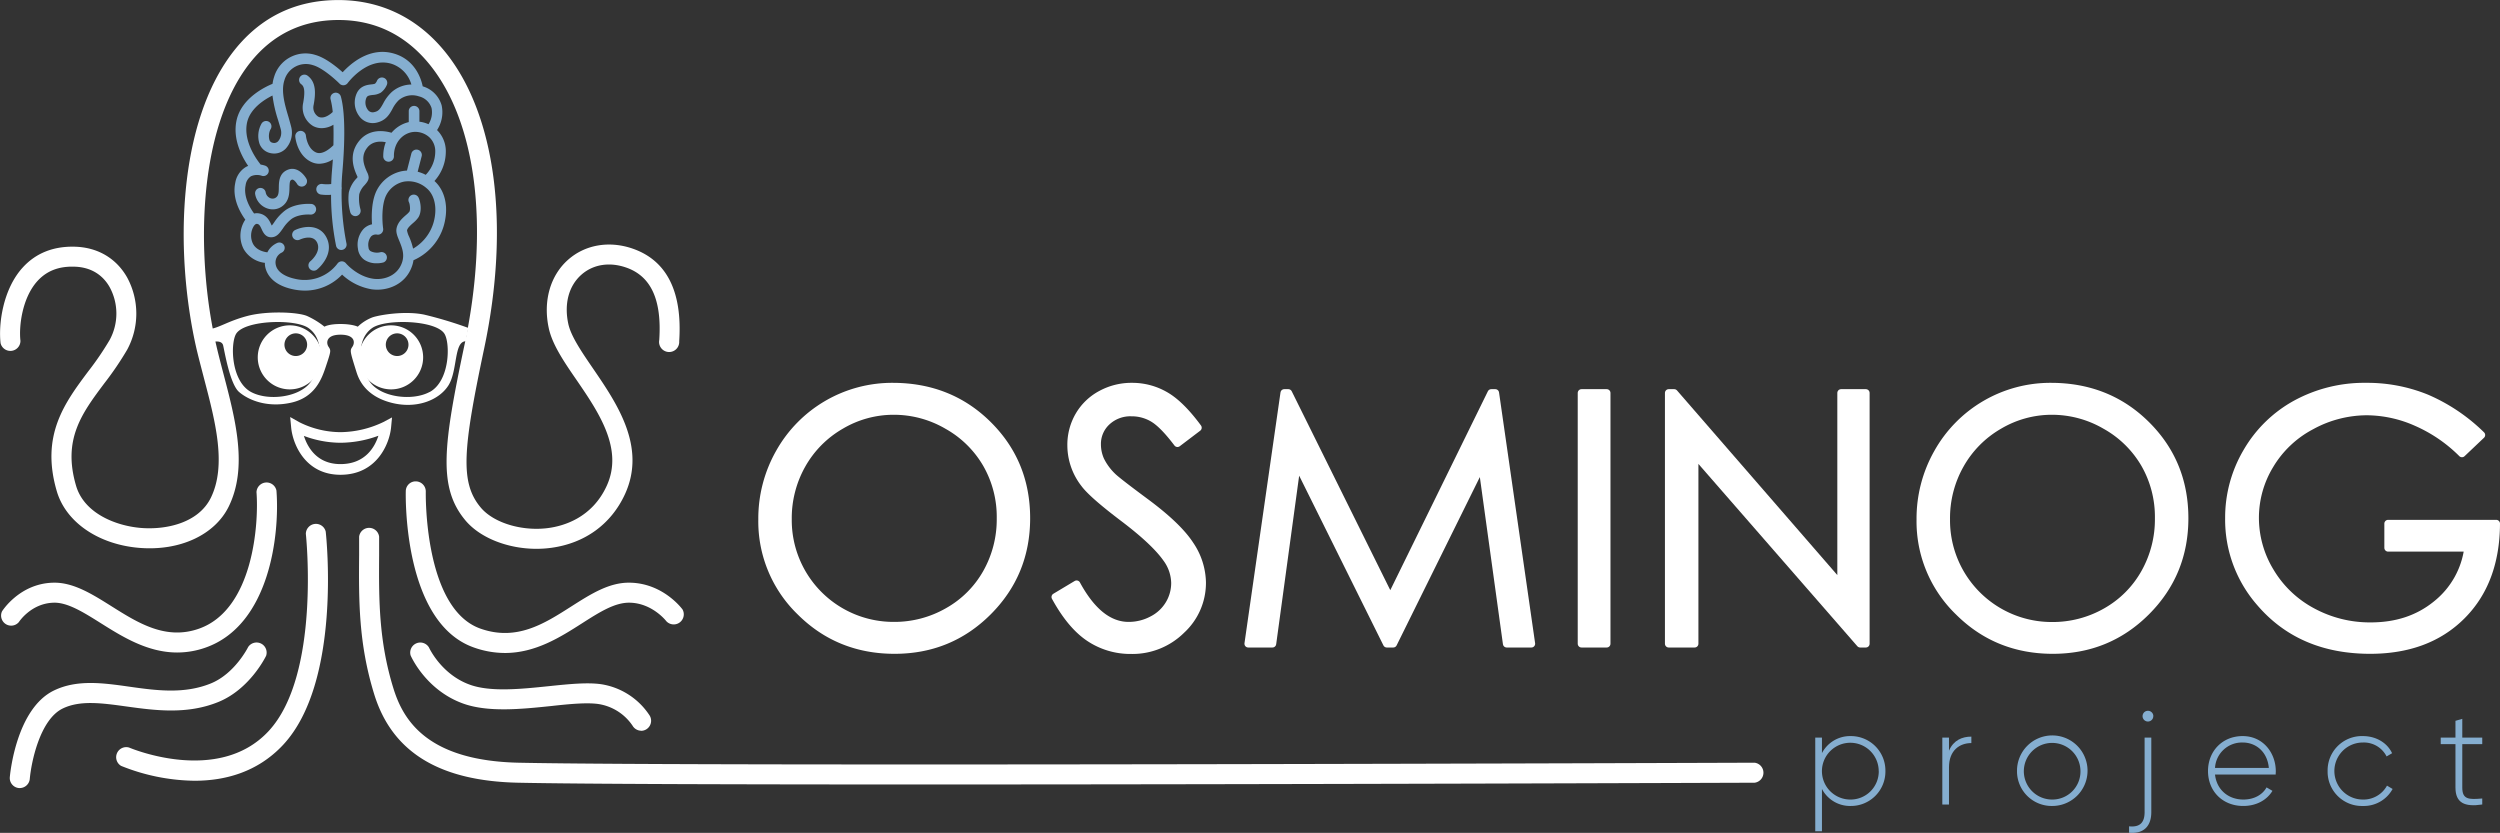
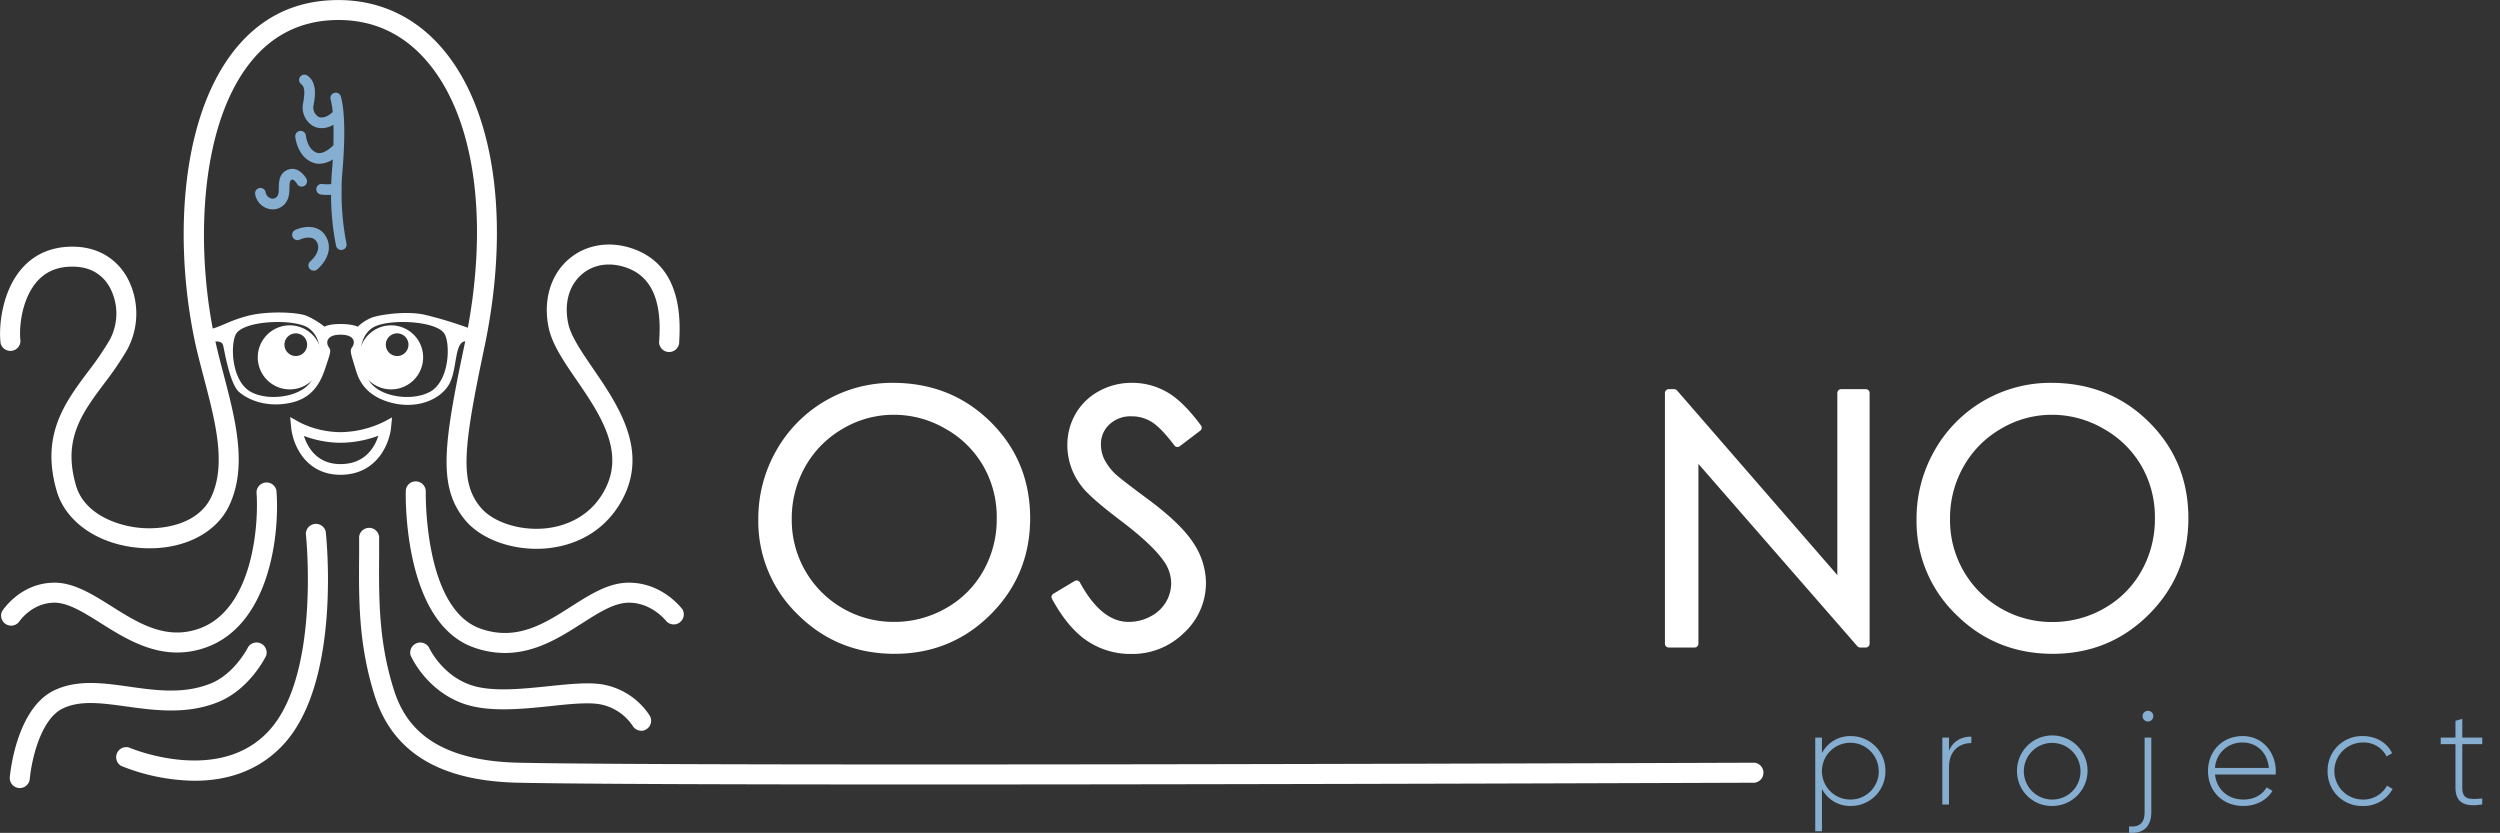
<svg xmlns="http://www.w3.org/2000/svg" viewBox="0 0 992.41 330.63">
  <rect x="0" y="0" width="992.41" height="330.63" fill="#333333" stroke="none" />
  <defs>
    <style>.cls-1,.cls-3{fill:#fff;}.cls-1{stroke:#fff;stroke-linecap:round;stroke-linejoin:round;stroke-width:3px;}.cls-2{fill:#85aed0;}</style>
  </defs>
  <g id="Слой_1" data-name="Слой 1">
    <path class="cls-1" d="M400.53,241q22.62,0,37.86,15.1t15.24,37.15q0,21.87-15.21,37.09t-37.08,15.23q-22.14,0-37.39-15.16a49.85,49.85,0,0,1-15.23-36.68,53,53,0,0,1,6.94-26.6A51.29,51.29,0,0,1,400.53,241Zm.44,9.68a41,41,0,0,0-21,5.76A41.47,41.47,0,0,0,364.56,272,43.18,43.18,0,0,0,359,293.69a41.89,41.89,0,0,0,42,42.21,42.54,42.54,0,0,0,21.45-5.63,40.22,40.22,0,0,0,15.39-15.37,43.17,43.17,0,0,0,5.53-21.68,42.1,42.1,0,0,0-5.53-21.44,41.23,41.23,0,0,0-15.56-15.34A42.05,42.05,0,0,0,401,250.68Z" transform="translate(-46.2 -87.53)" />
    <path class="cls-1" d="M465.11,324.52l8.46-5.07q8.93,16.44,20.64,16.45a19.73,19.73,0,0,0,9.41-2.34,16.51,16.51,0,0,0,6.7-6.26,16.25,16.25,0,0,0,2.3-8.33,16.92,16.92,0,0,0-3.38-9.81q-4.68-6.63-17.06-16t-15.5-13.61a24.87,24.87,0,0,1-5.28-15.23,23.14,23.14,0,0,1,3.11-11.84,22.25,22.25,0,0,1,8.77-8.43A25.29,25.29,0,0,1,495.56,241a26.14,26.14,0,0,1,13.17,3.49q6.12,3.48,13,12.82l-8.12,6.16q-5.63-7.44-9.58-9.81a16.48,16.48,0,0,0-8.63-2.37,13.69,13.69,0,0,0-9.85,3.65,12,12,0,0,0-3.82,9,15.38,15.38,0,0,0,1.35,6.29,23.37,23.37,0,0,0,4.94,6.63q2,1.9,12.86,9.95,12.93,9.56,17.74,17a27.42,27.42,0,0,1,4.8,15,25.41,25.41,0,0,1-8.22,18.82,27.65,27.65,0,0,1-20,8,29.32,29.32,0,0,1-16.45-4.84Q471.33,335.9,465.11,324.52Z" transform="translate(-46.2 -87.53)" />
-     <path class="cls-1" d="M541.7,343.07,556,243.51h1.62l40.48,81.69,40.08-81.69h1.6l14.32,99.56H644.3l-9.84-71.2-35.2,71.2h-2.55l-35.62-71.75-9.78,71.75Z" transform="translate(-46.2 -87.53)" />
-     <path class="cls-1" d="M674,243.51h10v99.56H674Z" transform="translate(-46.2 -87.53)" />
    <path class="cls-1" d="M708.62,343.07V243.51h2.17l66.26,76.32V243.51h9.82v99.56h-2.24l-65.72-75.39v75.39Z" transform="translate(-46.2 -87.53)" />
    <path class="cls-1" d="M860.31,241q22.62,0,37.86,15.1t15.24,37.15q0,21.87-15.21,37.09t-37.08,15.23q-22.14,0-37.38-15.16a49.82,49.82,0,0,1-15.24-36.68,53,53,0,0,1,6.94-26.6A51.29,51.29,0,0,1,860.31,241Zm.44,9.68a41,41,0,0,0-21,5.76A41.44,41.44,0,0,0,824.35,272a43.08,43.08,0,0,0-5.56,21.74,41.88,41.88,0,0,0,42,42.21,42.6,42.6,0,0,0,21.46-5.63A40.36,40.36,0,0,0,897.6,314.9a43.27,43.27,0,0,0,5.52-21.68,42.19,42.19,0,0,0-5.52-21.44A41.31,41.31,0,0,0,882,256.44,42.11,42.11,0,0,0,860.75,250.68Z" transform="translate(-46.2 -87.53)" />
-     <path class="cls-1" d="M1031.22,260.22l-7.71,7.31a59.08,59.08,0,0,0-18.24-12.42,49.14,49.14,0,0,0-19.33-4.23,46,46,0,0,0-22.3,5.76,41.69,41.69,0,0,0-16.41,15.6,40.25,40.25,0,0,0-5.82,20.81,41.09,41.09,0,0,0,6,21.36,42.89,42.89,0,0,0,16.65,15.9,47.84,47.84,0,0,0,23.28,5.79q15.38,0,26-8.67A34.15,34.15,0,0,0,1025.94,305H994.2v-9.61h42.91Q1037,318.44,1023.4,332t-36.31,13.57q-27.62,0-43.72-18.81A50,50,0,0,1,931,293.25a51.37,51.37,0,0,1,7.11-26.33,50.6,50.6,0,0,1,19.49-19.05,56.8,56.8,0,0,1,28-6.87,62.27,62.27,0,0,1,23.83,4.57A71.22,71.22,0,0,1,1031.22,260.22Z" transform="translate(-46.2 -87.53)" />
    <path class="cls-2" d="M794.64,393.6a13.68,13.68,0,0,1-13.76,13.87,12.58,12.58,0,0,1-11.43-6.75v16.8h-2.66v-37.2h2.66v6.16a12.6,12.6,0,0,1,11.43-6.75A13.69,13.69,0,0,1,794.64,393.6Zm-2.66,0a11.27,11.27,0,1,0-11.26,11.32A11.18,11.18,0,0,0,792,393.6Z" transform="translate(-46.2 -87.53)" />
    <path class="cls-2" d="M828.76,379.94v2.56c-4.57,0-8.88,2.81-8.88,9.62v14.77h-2.65V380.32h2.65v5.2C821.69,381.33,825.15,379.94,828.76,379.94Z" transform="translate(-46.2 -87.53)" />
    <path class="cls-2" d="M846.88,393.6a14,14,0,1,1,14,13.87A13.77,13.77,0,0,1,846.88,393.6Zm25.19,0a11.24,11.24,0,1,0-11.21,11.32A11.14,11.14,0,0,0,872.07,393.6Z" transform="translate(-46.2 -87.53)" />
    <path class="cls-2" d="M897.53,380.32h2.66v29.6c0,5.63-3.09,8.71-8.83,8.18v-2.55c4.2.43,6.17-1.38,6.17-5.63Zm3.45-8.56a2.13,2.13,0,1,1-2.12-2.07A2.13,2.13,0,0,1,901,371.76Z" transform="translate(-46.2 -87.53)" />
    <path class="cls-2" d="M949.61,393.71c0,.42-.05.85-.05,1.27H925.48c.64,6,5.21,9.94,11.27,9.94,4.36,0,7.65-2,9.19-4.83l2.34,1.38c-2.18,3.61-6.32,6-11.58,6-8.19,0-14-5.84-14-13.87,0-7.81,5.63-13.87,13.76-13.87S949.61,386.43,949.61,393.71Zm-24.13-1.33h21.37c-.59-6.48-5.16-10.1-10.37-10.1A10.71,10.71,0,0,0,925.48,392.38Z" transform="translate(-46.2 -87.53)" />
    <path class="cls-2" d="M970.18,393.6a13.61,13.61,0,0,1,14-13.87c5.21,0,9.68,2.66,11.59,6.8l-2.18,1.28a10.09,10.09,0,0,0-9.41-5.53,11.32,11.32,0,0,0,0,22.64,10.61,10.61,0,0,0,9.57-5.52l2.23,1.32a13,13,0,0,1-11.8,6.75A13.6,13.6,0,0,1,970.18,393.6Z" transform="translate(-46.2 -87.53)" />
    <path class="cls-2" d="M1023.64,382.92v17.27c0,4.68,2.5,4.79,7.92,4.31v2.39c-7,1.06-10.63-.64-10.63-6.7V382.92h-5.85v-2.6h5.85v-6.65l2.71-.79v7.44h7.92v2.6Z" transform="translate(-46.2 -87.53)" />
    <path class="cls-3" d="M412,398.94c-72.76,0-135.5-.18-160.07-.7-31.37-.67-50.07-12.15-57.17-35.08-6.25-20.18-6.14-37.26-6-55.34q0-3.58,0-7.24a4,4,0,0,1,7.94,0c0,2.46,0,4.88,0,7.29-.11,17.45-.21,33.93,5.68,52.94,3.8,12.28,13.09,28.7,49.75,29.49,73.21,1.57,486.41,0,490.58,0h0a4,4,0,0,1,0,7.94C739.94,398.25,556.31,398.94,412,398.94Z" transform="translate(-46.2 -87.53)" />
    <path class="cls-3" d="M259.16,305.39c-11.28,0-22.32-4.28-28.18-11.25-11-13.15-8.86-29.66-.32-70.07,9.84-46.58,4.64-88.06-13.93-110.95-9.49-11.71-21.66-17.65-36.17-17.65-14.32,0-26.1,5.68-35,16.87-21,26.39-21.73,76.65-13.53,112.18.87,3.77,1.91,7.73,2.91,11.54,4.76,18.16,9.68,36.92,2.08,52.5-5.53,11.34-19.49,17.79-35.59,16.45s-29-10.13-32.65-22.36c-6.58-22.25,3.09-35.19,12.45-47.71a115.54,115.54,0,0,0,8.53-12.52,21.93,21.93,0,0,0,0-20.85c-2-3.61-6.16-8-14.09-8.18-6.16-.19-10.92,1.68-14.56,5.65-6.19,6.78-7.45,18.19-6.79,23.8a4,4,0,0,1-7.89.92c-.86-7.27.79-21.29,8.82-30.07,5.21-5.7,12.17-8.45,20.64-8.23,9.08.25,16.45,4.58,20.77,12.19a30.11,30.11,0,0,1,.05,28.65,123.87,123.87,0,0,1-9.1,13.4c-8.93,11.94-16.64,22.26-11.2,40.7,3.26,11,15.88,15.88,25.7,16.7s22.84-1.85,27.8-12c6.31-12.93,1.76-30.25-2.63-47-1-3.88-2.07-7.88-3-11.77-8.91-38.58-7.71-90.31,15-118.91,10.49-13.18,24.35-19.87,41.22-19.87S212,94.65,222.9,108.12c20.06,24.73,25.86,68.69,15.53,117.59-8.49,40.21-9.71,53.4-1.37,63.32,5.13,6.1,16.42,9.51,26.86,8.1,6.15-.83,17.34-4.11,23.12-16.73,6.74-14.69-3.21-29.24-12-42.08-5-7.24-9.63-14.09-11-20.53-2.31-10.68.55-20.82,7.64-27.12,6.75-6,16.31-7.66,25.59-4.47,13.62,4.68,19.86,17.08,18.55,36.83a4,4,0,1,1-7.92-.52c1.06-16-3.26-25.38-13.21-28.8-6.63-2.28-13.09-1.22-17.73,2.9-5,4.44-6.88,11.54-5.16,19.5,1.07,4.93,5.32,11.14,9.83,17.73,9.47,13.85,21.27,31.09,12.66,49.87C288.8,295.62,278.4,303.18,265,305A43.66,43.66,0,0,1,259.16,305.39Z" transform="translate(-46.2 -87.53)" />
    <path class="cls-3" d="M123.46,397.46a80.29,80.29,0,0,1-29.18-5.9,4,4,0,0,1,3.17-7.28c.35.15,35.31,15,55.33-6.48,20.74-22.23,14.89-77.81,14.83-78.37a4,4,0,0,1,7.89-.87c.27,2.43,6.29,59.79-16.92,84.66C148.26,394.27,135.15,397.46,123.46,397.46Z" transform="translate(-46.2 -87.53)" />
    <path class="cls-3" d="M54.05,400.36l-.34,0a4,4,0,0,1-3.62-4.29c.1-1.11,2.49-27.22,17.59-34.47,9.08-4.36,19.19-3,29.89-1.48s21.7,3,32.27-1.27c9.59-3.88,14.81-14.36,14.86-14.46a4,4,0,0,1,7.14,3.46c-.26.54-6.55,13.31-19,18.36s-25.19,3.32-36.34,1.78c-9.89-1.37-18.44-2.56-25.36.77-9.18,4.4-12.58,21.69-13.12,28A4,4,0,0,1,54.05,400.36Z" transform="translate(-46.2 -87.53)" />
    <path class="cls-3" d="M116.53,346.55c-11.78,0-21.82-6.31-30.29-11.63-6.8-4.27-13.26-8.36-18.83-8.14-8.92.28-13.67,7.61-13.71,7.68A4,4,0,0,1,47,330.22c.28-.45,7.09-11,20.17-11.38,8-.26,15.45,4.42,23.31,9.36,10.6,6.67,21.57,13.56,34.77,8.87,21.51-7.65,23.73-41.71,22.77-54.18a4,4,0,0,1,7.92-.61c1.36,17.61-2.76,53.28-28,62.27A33.61,33.61,0,0,1,116.53,346.55Z" transform="translate(-46.2 -87.53)" />
    <path class="cls-3" d="M300.71,377.6a4,4,0,0,1-3.41-2A20,20,0,0,0,283.74,367c-4.62-.66-11.53,0-18.83.81-11.69,1.21-24.94,2.58-34.88-1-14.68-5.29-20.58-18.53-20.83-19.1a4,4,0,0,1,7.28-3.16c.05.09,4.86,10.69,16.24,14.78,8.24,3,20.53,1.7,31.37.58,7.81-.81,15.18-1.57,20.77-.77a28.1,28.1,0,0,1,19.27,12.5,4,4,0,0,1-3.42,6Z" transform="translate(-46.2 -87.53)" />
    <path class="cls-3" d="M246.65,346.74a36.91,36.91,0,0,1-12.37-2.19c-28-9.88-27.05-59.94-27-62.07a3.91,3.91,0,0,1,4.06-3.86,4,4,0,0,1,3.88,4.06c0,.47-.87,46.42,21.7,54.39,14.34,5.06,25.31-1.94,35.92-8.71,7.87-5,15.29-9.81,23.74-9.52,12.92.38,20.25,10.21,20.56,10.63a4,4,0,0,1-6.41,4.68s-5.43-7.11-14.38-7.37c-6-.19-12.14,3.74-19.24,8.27C268.73,340.4,258.79,346.74,246.65,346.74Z" transform="translate(-46.2 -87.53)" />
    <path class="cls-2" d="M181.81,162.66a2.24,2.24,0,0,0,0-.93c0-2,.13-4,.31-6,.68-7.83,1.51-22.13-.6-29.85a2.11,2.11,0,1,0-4.08,1.11,32.57,32.57,0,0,1,.84,5c-2.15,2-4.23,2.65-5.75,1.85a4.3,4.3,0,0,1-1.82-4.66c.81-4.48,1.09-9-2.4-11.6a2.11,2.11,0,1,0-2.54,3.38c1,.73,1.74,2.14.77,7.46a8.54,8.54,0,0,0,4,9.17,7.32,7.32,0,0,0,3.38.82,9.19,9.19,0,0,0,4.64-1.37c.07,2.46.06,5.19,0,8.14-1.18,1.18-4.38,4-6.93,2.85-3.53-1.57-4-6.65-4-6.71a2.12,2.12,0,0,0-4.22.36c0,.31.7,7.63,6.54,10.22a7.29,7.29,0,0,0,3,.64,10.41,10.41,0,0,0,5.38-1.73c-.1,1.47-.22,3-.35,4.53-.15,1.76-.25,3.51-.3,5.24a13.62,13.62,0,0,1-3.38,0,2.12,2.12,0,1,0-.6,4.19,18.11,18.11,0,0,0,2.38.15c.48,0,1,0,1.54-.08a102.28,102.28,0,0,0,2,20.31,2.11,2.11,0,0,0,2.05,1.61,1.86,1.86,0,0,0,.52-.07,2.12,2.12,0,0,0,1.54-2.56A102.11,102.11,0,0,1,181.81,162.66Z" transform="translate(-46.2 -87.53)" />
    <path class="cls-2" d="M163.52,178.77a2.12,2.12,0,1,0,1.78,3.84c.2-.09,5-2.28,6.75,1.14,1.84,3.7-2.44,7.32-2.63,7.48a2.11,2.11,0,0,0,1.35,3.75,2,2,0,0,0,1.33-.48c.3-.24,7.1-5.91,3.73-12.64C173,176.22,166.55,177.37,163.52,178.77Z" transform="translate(-46.2 -87.53)" />
-     <path class="cls-2" d="M218.66,159.38a17.4,17.4,0,0,0,4.51-11.51,11.77,11.77,0,0,0-3.48-8.7,12.94,12.94,0,0,0,1.83-9.81A11.05,11.05,0,0,0,214,121.8c-.55-2.74-2.85-10.5-11.4-13-9.59-2.82-17.23,4-20.37,7.41-2.38-2.14-6.87-5.79-10.9-6.89A13,13,0,0,0,155,118.09a15,15,0,0,0-.61,2.71c-2.94,1.2-12.32,5.68-14.27,14.44-1.68,7.58,2.2,14.67,4.6,18.15a6.51,6.51,0,0,0-.93.44,9,9,0,0,0-4.2,6.3c-1.33,6.23,2.06,11.94,4,14.61l-.16.2a11.49,11.49,0,0,0-.46,11.54,11.23,11.23,0,0,0,8.39,5.39,7,7,0,0,0,0,.79c.23,2.25,1.76,7.68,11,9.68a23.34,23.34,0,0,0,4.94.55A20.31,20.31,0,0,0,182,196.54a22.64,22.64,0,0,0,11.75,5.83c5.95.85,13.52-1.72,16.07-9.37a11.64,11.64,0,0,0,.51-2.16A21.54,21.54,0,0,0,223,174.22C224,168.16,222.34,162.68,218.66,159.38Zm.15,14.18a17.68,17.68,0,0,1-8.63,12.67,25.08,25.08,0,0,0-1.56-4.7,9.59,9.59,0,0,1-.85-2.54c.21-1,1.36-2,2.38-2.91a11.65,11.65,0,0,0,2.07-2.16c1.64-2.45.88-6.44.14-7.94a2.12,2.12,0,1,0-3.79,1.9c.34.68.61,3,.13,3.7a9.47,9.47,0,0,1-1.35,1.32c-1.44,1.27-3.25,2.85-3.73,5.26-.32,1.61.33,3.18,1.09,5,1,2.46,2.18,5.25,1.1,8.51-1.78,5.34-7.19,7.12-11.46,6.51-6.46-.93-10.79-6.08-10.83-6.13a2.12,2.12,0,0,0-3.39.15,16.26,16.26,0,0,1-16.86,6c-4.59-1-7.38-3.18-7.67-6a4.31,4.31,0,0,1,2.26-4.31,2.12,2.12,0,1,0-1.72-3.87,8,8,0,0,0-3.81,3.68c-1.61-.21-4.32-.91-5.65-3.3a7.25,7.25,0,0,1,.25-7.09c.2-.3.73-1,1.3-.91.81.12,1.15.6,1.83,2.09.55,1.21,1.48,3.23,3.77,3.23s3.45-1.78,4.68-3.5a15.29,15.29,0,0,1,3.43-3.78c3-2.13,7.52-1.73,7.56-1.73a2.12,2.12,0,0,0,.42-4.21c-.25,0-6.14-.58-10.44,2.5a19.18,19.18,0,0,0-4.42,4.76c-.3.43-.68,1-1,1.32,0-.12-.11-.24-.16-.35-.69-1.52-1.85-4.06-5.08-4.52a4.89,4.89,0,0,0-1.75.08c-1.52-2.06-4.35-6.65-3.36-11.3a4.93,4.93,0,0,1,2.12-3.49,5.83,5.83,0,0,1,4.12-.25,2.12,2.12,0,1,0,1.38-4,9.87,9.87,0,0,0-1.7-.39s0,0,0-.06-7.19-8.34-5.34-16.67c1.23-5.56,6.85-9.08,10.08-10.68a52.64,52.64,0,0,0,2.28,9.93c.37,1.25.73,2.42,1,3.45a5.23,5.23,0,0,1-1.05,4.78,2.17,2.17,0,0,1-2.2.59,1.62,1.62,0,0,1-1.23-1.07,5.92,5.92,0,0,1,.36-4.17,2.12,2.12,0,1,0-3.52-2.35,10,10,0,0,0-.79,8,5.89,5.89,0,0,0,4.15,3.66,6.88,6.88,0,0,0,1.67.21,6.37,6.37,0,0,0,4.56-1.92,9.38,9.38,0,0,0,2.16-8.8c-.28-1.12-.65-2.35-1-3.64-1.39-4.61-3.12-10.35-1.65-14.76a8.85,8.85,0,0,1,11.2-6c3.81,1,9,5.69,10.69,7.39a2.09,2.09,0,0,0,1.67.62,2.12,2.12,0,0,0,1.55-.87c.08-.1,7.73-10.48,17.28-7.68a12.08,12.08,0,0,1,8,8.26,12,12,0,0,0-7.81,3,16.36,16.36,0,0,0-3.41,4.6c-1.14,2-1.71,3-3.58,3.37a2.33,2.33,0,0,1-2.53-1,4.77,4.77,0,0,1-.46-4.83c.39-.69,1-.82,2.48-1a7,7,0,0,0,3.2-.93,7.49,7.49,0,0,0,2.38-3.07,2.12,2.12,0,0,0-3.92-1.62,3.38,3.38,0,0,1-.8,1.16,5.64,5.64,0,0,1-1.35.26c-1.67.19-4.18.49-5.67,3.1a8.94,8.94,0,0,0,.73,9.45,6.6,6.6,0,0,0,6.86,2.67c3.8-.85,5.16-3.29,6.36-5.45a12.5,12.5,0,0,1,2.54-3.52,8.31,8.31,0,0,1,8-1.48,6.92,6.92,0,0,1,5,4.66,8.73,8.73,0,0,1-1.22,6.39,12.62,12.62,0,0,0-3.61-1v-4.3a2.12,2.12,0,0,0-4.23,0V136a12.76,12.76,0,0,0-6.84,4.23c-2.66-.78-8.72-1.81-12.8,3.18-4.63,5.65-1.92,11.64-.76,14.19l.1.22-.43.53a11.88,11.88,0,0,0-3.07,5.63,20.38,20.38,0,0,0,.59,7.81,2.11,2.11,0,0,0,2,1.54,2.32,2.32,0,0,0,.58-.08,2.12,2.12,0,0,0,1.46-2.62,15.92,15.92,0,0,1-.48-6,8.35,8.35,0,0,1,2.12-3.6c.87-1,1.62-1.91,1.62-3.1a5.26,5.26,0,0,0-.66-2.12c-1.35-3-2.56-6.43.18-9.77,2.1-2.57,5.26-2.47,7.27-2.06a15.2,15.2,0,0,0-1,5.48,2.12,2.12,0,1,0,4.23,0c0-5.71,3.85-9.12,7.65-9.54a8.32,8.32,0,0,1,6.3,2,7.58,7.58,0,0,1,2.46,5.92,13.25,13.25,0,0,1-3.79,9.09A14.89,14.89,0,0,0,212,155.7l1.61-6.24a2.12,2.12,0,0,0-4.1-1.06l-1.76,6.84a15.09,15.09,0,0,0-2.06.25,14.53,14.53,0,0,0-9.75,7.25c-2.33,4.27-2.29,10.49-2.06,13.83a6.61,6.61,0,0,0-3.33,1.8,9.31,9.31,0,0,0-2.26,7.88,6.18,6.18,0,0,0,2.63,4.47,8.55,8.55,0,0,0,4.81,1.33,10.54,10.54,0,0,0,2.58-.31,2.12,2.12,0,0,0-1-4.11,5.61,5.61,0,0,1-4-.4,1.9,1.9,0,0,1-.83-1.51,5.36,5.36,0,0,1,1.05-4.36,2.72,2.72,0,0,1,2.41-.69,2.05,2.05,0,0,0,1.77-.62,2.1,2.1,0,0,0,.59-1.78c-.36-2.42-.8-9.57,1.35-13.5a10.22,10.22,0,0,1,6.87-5.13,10.85,10.85,0,0,1,9,2.59C218.29,164.47,219.57,168.81,218.81,173.56Z" transform="translate(-46.2 -87.53)" />
    <path class="cls-2" d="M160.45,154.91c-3.46,1.38-3.53,4.77-3.57,7,0,2.46-.2,3.53-1.44,4.22a2.33,2.33,0,0,1-2.07,0,3,3,0,0,1-1.69-2.17,2.12,2.12,0,1,0-4.18.7,7.24,7.24,0,0,0,4,5.28,6.77,6.77,0,0,0,3,.7,6.2,6.2,0,0,0,3-.77c3.49-1.94,3.56-5.49,3.61-7.83s.2-2.89.91-3.17,1.72,1,2.14,1.73a2.12,2.12,0,0,0,3.68-2.1C166.71,156.5,163.89,153.53,160.45,154.91Z" transform="translate(-46.2 -87.53)" />
    <path class="cls-3" d="M181.35,276c-14.09,0-19-12.34-19.58-18.86l-.38-4.06,3.54,2a36.74,36.74,0,0,0,16.42,4,40.15,40.15,0,0,0,17-4l3.47-1.85-.37,3.92C200.84,263.63,195.85,276,181.35,276Zm-14.5-15.4c1.43,4.45,5.14,11.16,14.5,11.16,9.83,0,13.63-6.8,15.06-11.25a44.3,44.3,0,0,1-15.06,2.78A41.56,41.56,0,0,1,166.85,260.57Z" transform="translate(-46.2 -87.53)" />
    <path class="cls-3" d="M214.7,212.45c-7.41-1.59-17.47,0-20.65,1.06a17.41,17.41,0,0,0-5.82,3.7s-2.12-1.06-6.88-1.06-6.35,1.06-6.35,1.06a32.31,32.31,0,0,0-6.88-4.23c-3.71-1.59-15.88-2.12-23.82,0s-11.12,4.76-15.35,5.29,1.06,5.29,1.06,5.29c1.05-.52,4.23-1.05,4.76,1.06s2.65,15.35,6.35,18.53,11.12,6.35,20.65,4.23,12.17-9.52,13.76-14.29c2.11-6.35,2.11-6.35,1.06-7.94-.93-1.39-1.06-4.76,4.76-4.76s5.82,3.17,4.76,4.76-1.05,1.59,1.59,10.06c1,3.2,3.71,9.53,13.76,12.17s19.06-1,22.76-6.88S226.34,223,231.11,223l1-5.3A160,160,0,0,0,214.7,212.45Zm-45,26.46c-4.24,6.36-16.94,7.94-23.82,4.24-8.16-4.39-8.27-19.8-5.83-23.29,3.71-5.29,23.29-5.82,28.59-2.12C175.27,222.37,173.7,232.92,169.71,238.91Zm47,4.24c-6.89,3.7-19.59,2.12-23.82-4.24-4-6-5.56-16.54,1.06-21.17,5.29-3.7,24.87-3.17,28.58,2.12C225,223.35,224.91,238.76,216.76,243.15Z" transform="translate(-46.2 -87.53)" />
    <path class="cls-3" d="M161.24,216.68a12.71,12.71,0,1,0,12.7,12.71A12.71,12.71,0,0,0,161.24,216.68Zm2.38,12.18a4.5,4.5,0,1,1,4.5-4.5A4.51,4.51,0,0,1,163.62,228.86Z" transform="translate(-46.2 -87.53)" />
    <path class="cls-3" d="M201.46,216.68a12.71,12.71,0,1,0,12.71,12.71A12.71,12.71,0,0,0,201.46,216.68Zm2.39,12.18a4.5,4.5,0,1,1,4.5-4.5A4.5,4.5,0,0,1,203.85,228.86Z" transform="translate(-46.2 -87.53)" />
  </g>
</svg>